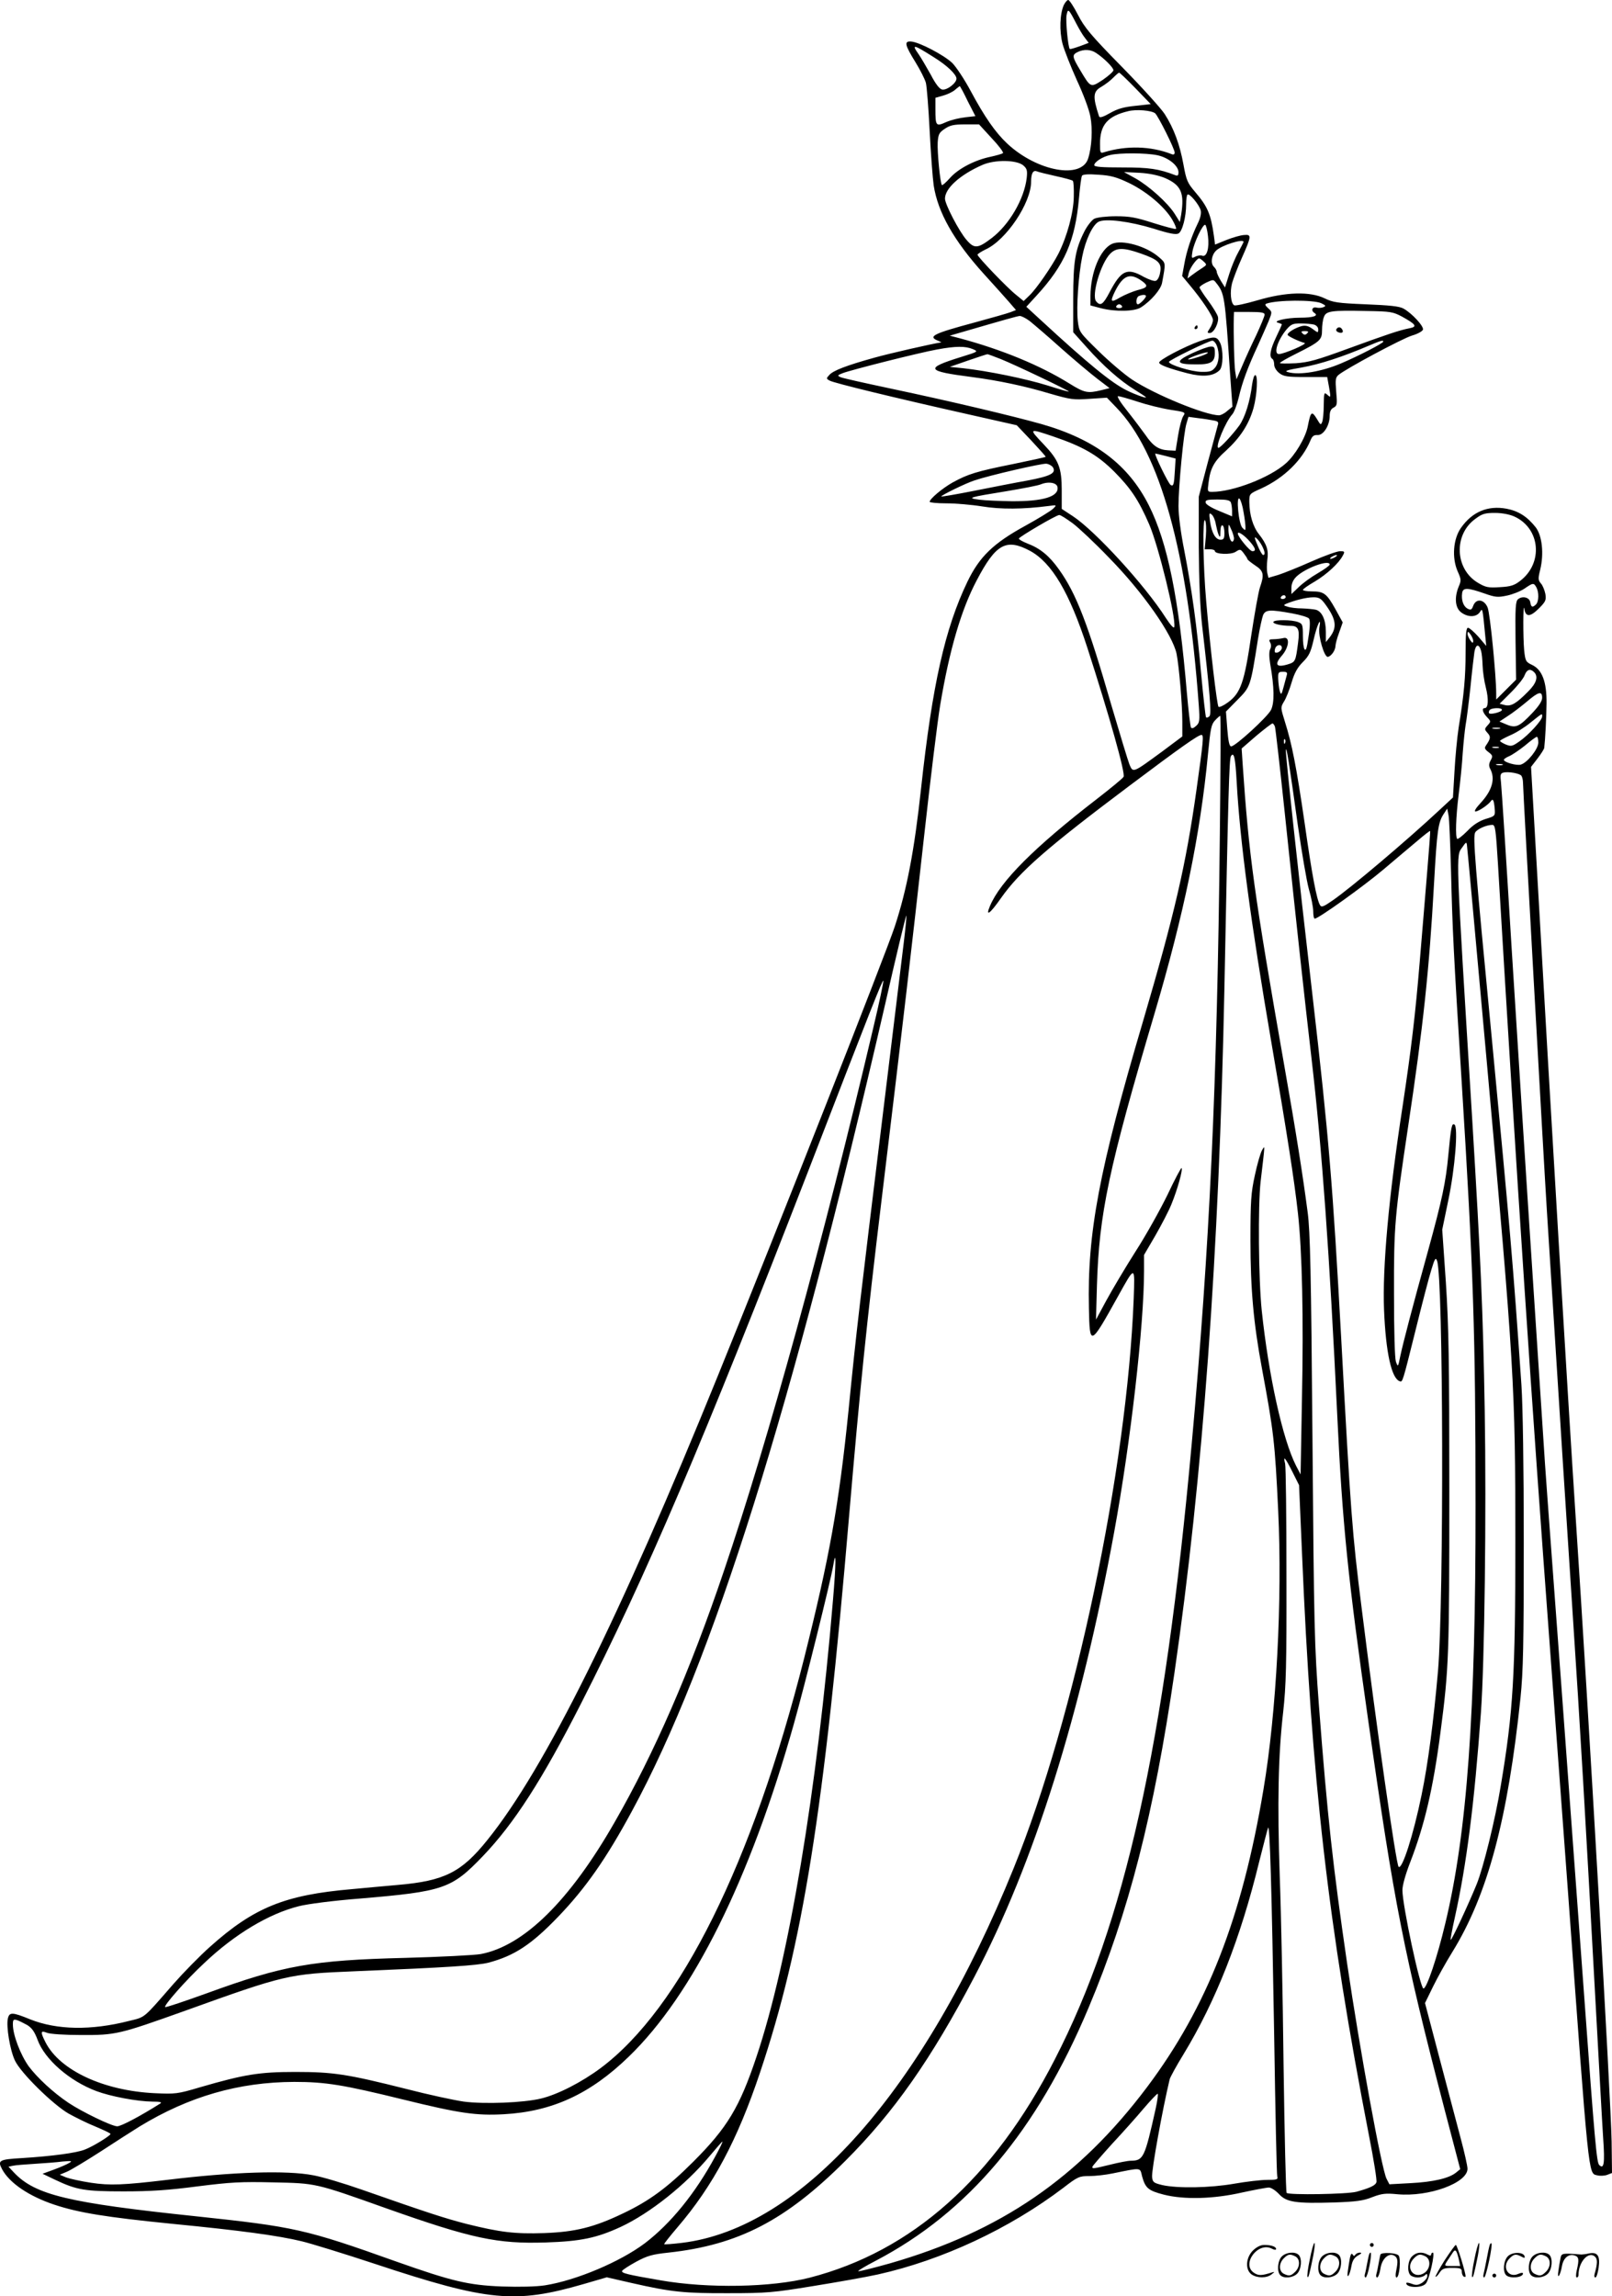
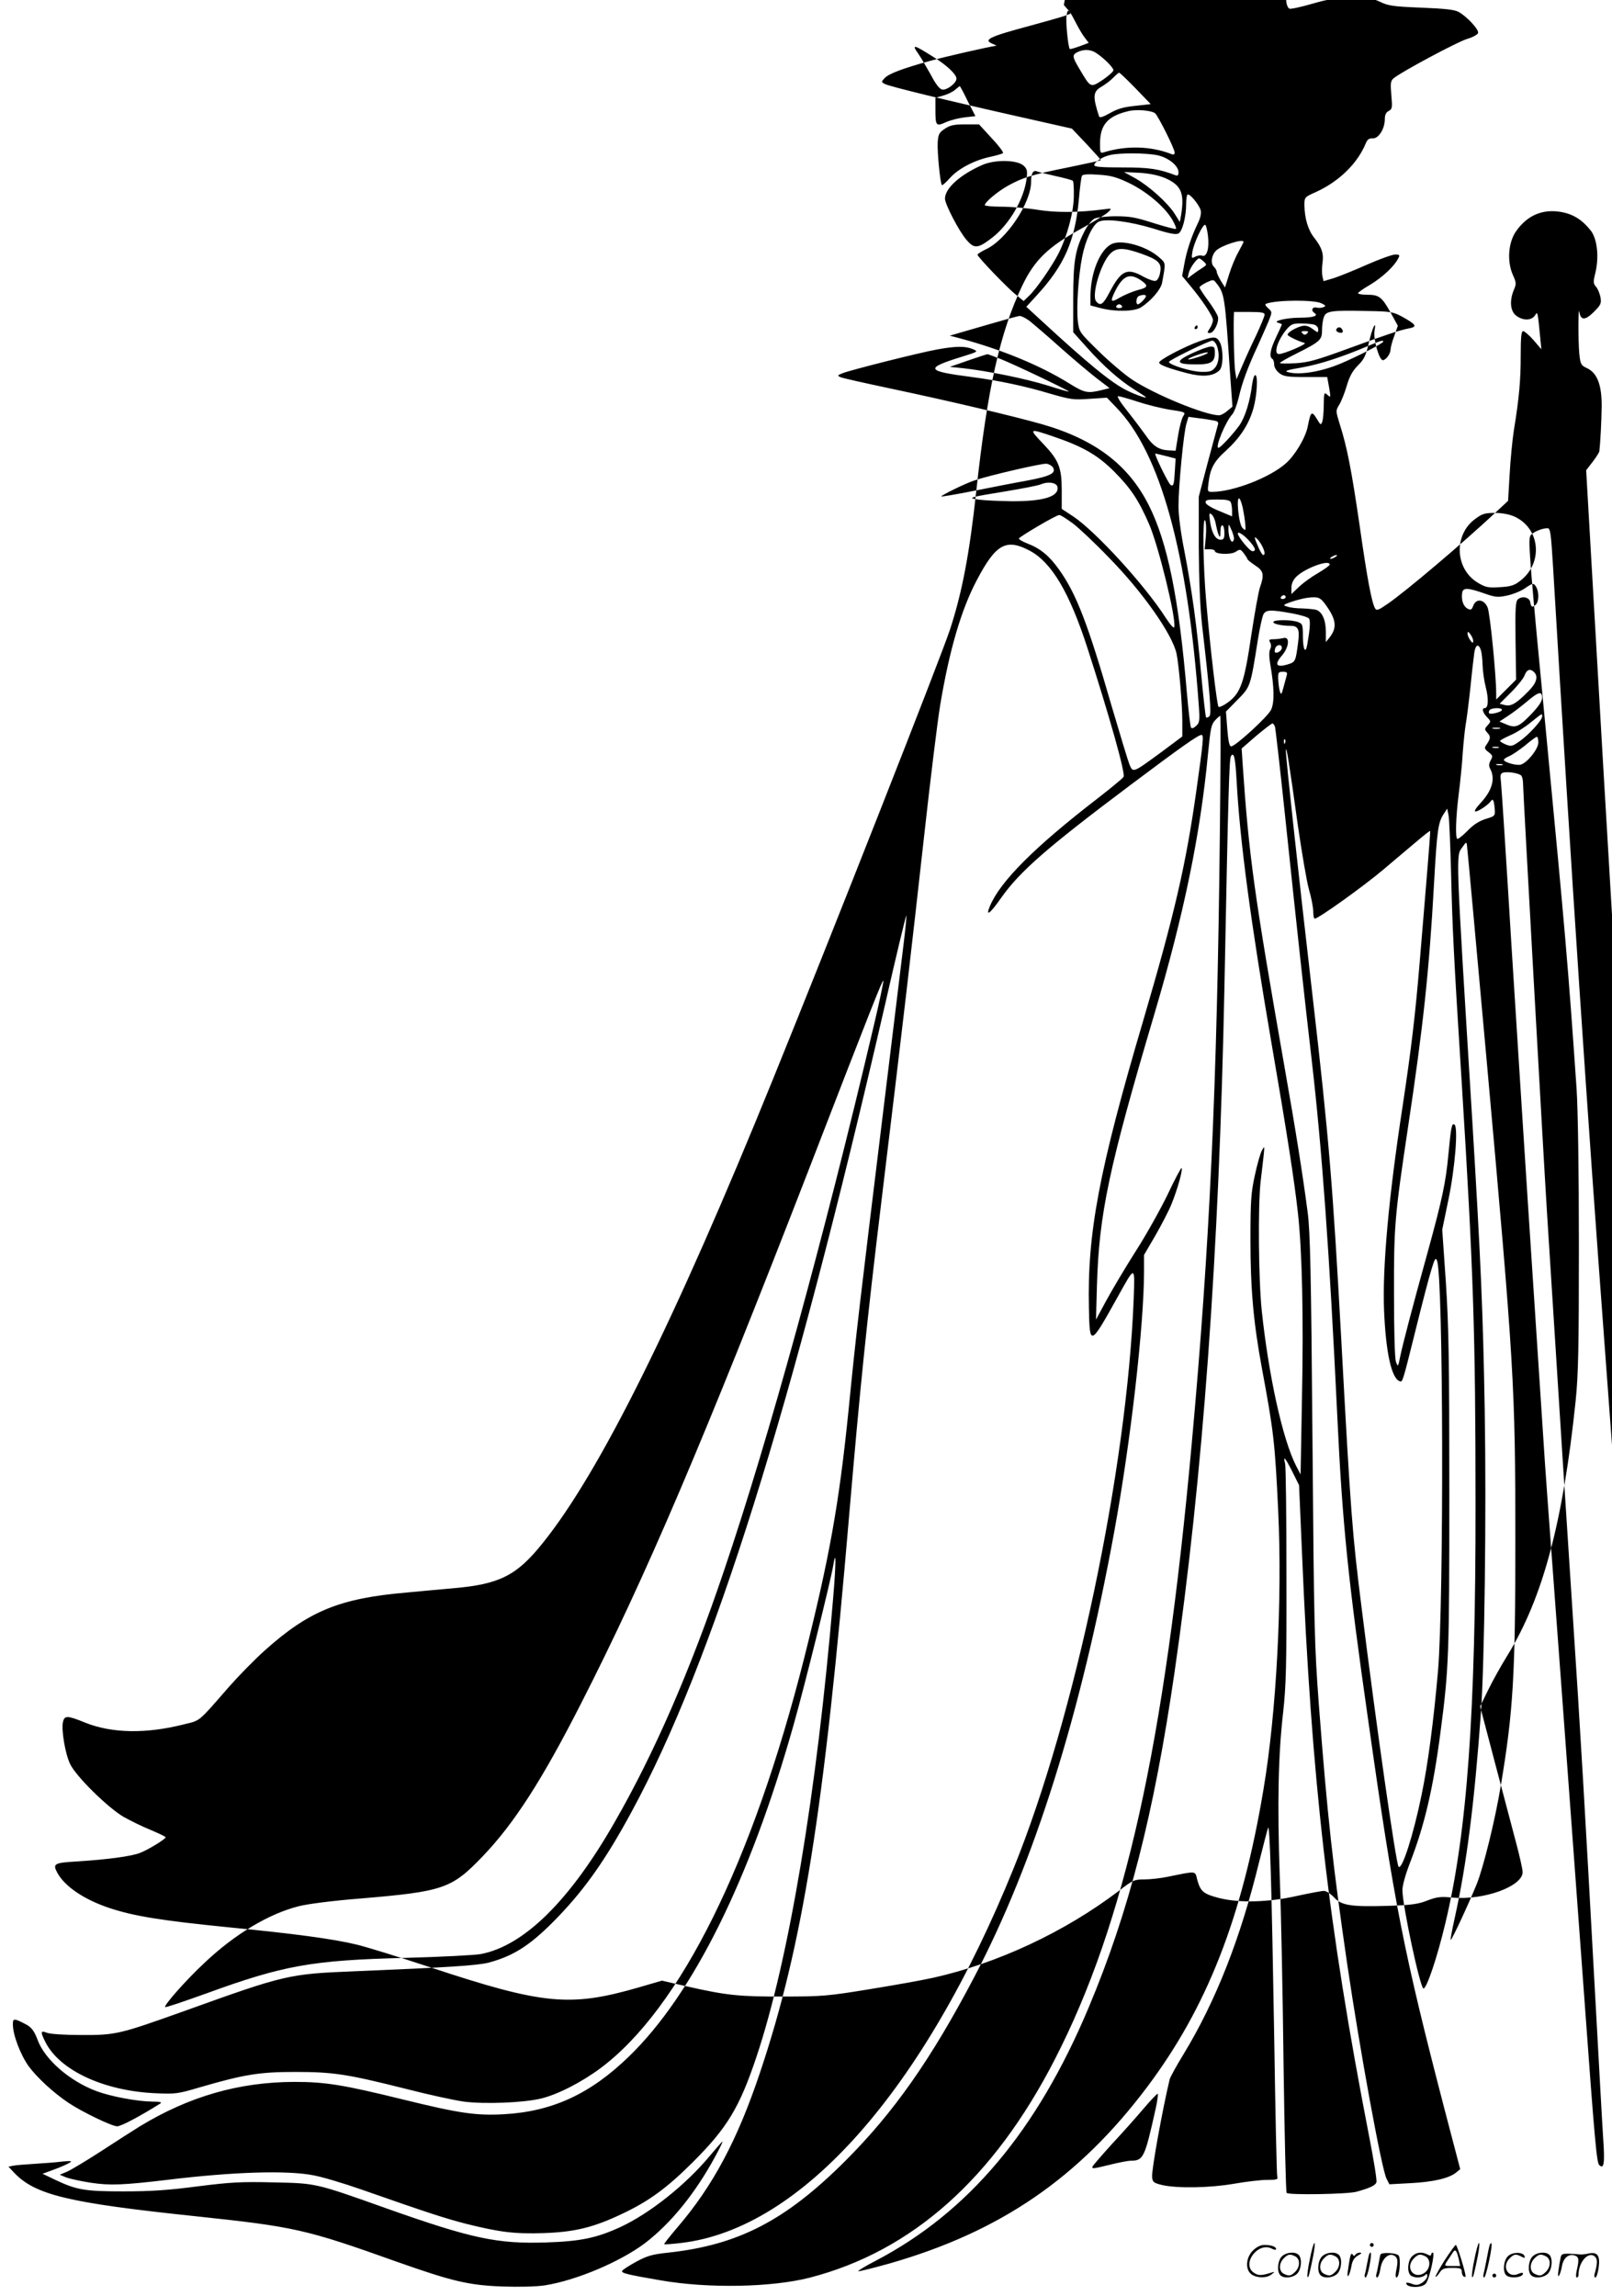
<svg xmlns="http://www.w3.org/2000/svg" version="1.0" viewBox="0 0 842.228 1199.82" preserveAspectRatio="xMidYMid meet">
  <g transform="translate(-0.272,1199.996) scale(0.1,-0.1)" fill="#000000" stroke="none">
-     <path d="M5561 11974 c-21 -47 -24 -135 -7 -202 9 -34 43 -120 75 -191 34 -73 65 -156 71 -192 12 -64 7 -158 -12 -217 -34 -110 -266 -68 -422 77 -63 59 -119 140 -192 276 -32 60 -76 126 -96 146 -43 41 -172 109 -215 112 -38 3 -33 -18 24 -110 24 -39 48 -87 53 -105 5 -18 14 -132 20 -253 6 -121 16 -249 21 -284 22 -141 105 -288 260 -460 52 -57 111 -123 132 -147 l38 -44 -28 -11 c-15 -6 -100 -30 -188 -54 -216 -58 -246 -73 -192 -95 12 -5 20 -9 17 -9 -47 -7 -267 -57 -349 -80 -144 -40 -215 -67 -235 -90 -17 -18 -17 -20 2 -30 24 -13 346 -91 702 -171 l275 -62 77 -81 c42 -45 76 -83 74 -84 -2 -2 -79 -19 -172 -38 -189 -38 -234 -52 -314 -96 -55 -31 -120 -86 -120 -101 0 -4 39 -8 86 -8 48 0 132 -7 188 -16 97 -16 215 -15 346 2 45 6 45 6 25 -14 -11 -11 -76 -51 -145 -89 -168 -92 -240 -162 -303 -293 -117 -244 -183 -537 -242 -1080 -35 -324 -74 -528 -137 -720 -45 -138 -620 -1599 -924 -2347 -514 -1267 -905 -2055 -1204 -2426 -136 -170 -225 -215 -470 -236 -63 -6 -171 -15 -240 -22 -349 -30 -511 -96 -740 -301 -53 -47 -138 -134 -190 -193 -163 -187 -146 -173 -235 -195 -197 -50 -375 -47 -515 9 -93 38 -108 38 -116 5 -10 -40 11 -167 37 -221 31 -65 196 -227 279 -276 36 -20 100 -52 143 -69 42 -18 77 -34 77 -38 0 -9 -92 -66 -135 -82 -43 -17 -168 -34 -326 -44 -122 -7 -130 -12 -105 -59 39 -72 140 -140 271 -184 129 -43 272 -66 622 -101 349 -34 550 -61 673 -91 46 -11 219 -64 385 -119 589 -195 729 -208 1088 -104 l120 35 131 -30 c206 -47 275 -54 506 -53 198 0 232 3 440 37 124 20 277 47 340 61 336 75 687 239 969 453 75 58 83 61 135 61 30 0 85 6 123 14 153 31 141 32 153 -16 17 -61 32 -74 113 -95 106 -27 260 -23 409 11 65 14 128 26 140 26 12 0 35 -15 53 -34 39 -43 89 -50 288 -44 115 4 153 9 200 28 50 19 70 21 131 15 164 -15 366 59 366 133 0 15 -16 86 -35 157 -19 72 -69 260 -111 420 l-76 289 42 86 c23 47 68 128 101 181 185 300 290 696 356 1329 14 137 17 275 17 810 0 401 -5 711 -12 820 -45 653 -59 809 -157 1835 -87 904 -97 1032 -85 1055 10 18 59 40 90 40 15 0 18 -24 29 -202 99 -1663 177 -2830 271 -4088 27 -366 70 -944 95 -1285 110 -1508 106 -1470 152 -1481 14 -4 38 -3 52 2 l26 10 -2 164 c-3 204 -121 2257 -188 3265 -41 624 -129 2096 -204 3414 l-29 504 34 44 c19 25 35 50 35 56 5 41 11 155 12 232 1 113 -23 176 -76 201 -32 15 -35 20 -41 77 -6 64 -6 260 1 215 7 -43 31 -42 75 2 36 36 40 44 35 76 -4 20 -14 45 -23 55 -15 17 -16 25 -4 73 20 83 10 176 -23 220 -44 56 -90 86 -153 98 -98 18 -179 -16 -238 -100 -41 -58 -48 -156 -18 -226 19 -42 20 -49 6 -81 -23 -56 -19 -110 12 -134 35 -27 79 -27 98 0 15 23 14 29 30 -136 l4 -40 -41 48 c-23 26 -48 47 -54 47 -10 0 -13 -32 -13 -128 0 -129 -8 -220 -36 -392 -8 -52 -18 -156 -22 -231 l-8 -136 -70 -65 c-167 -156 -463 -407 -559 -473 -46 -32 -58 -37 -65 -25 -18 28 -42 156 -81 430 -43 295 -66 412 -103 529 -23 74 -23 75 -5 105 11 17 29 62 40 100 15 51 31 79 59 107 32 32 41 51 56 116 18 80 42 129 30 63 -7 -43 26 -157 45 -152 18 4 38 34 39 55 0 10 8 42 19 71 l19 54 -39 71 c-45 80 -59 91 -123 91 -25 0 -46 4 -46 8 0 4 28 24 63 44 63 38 125 95 146 136 11 20 9 22 -15 22 -15 0 -82 -24 -150 -54 -67 -30 -145 -61 -173 -70 l-51 -15 -6 25 c-3 13 -3 44 0 68 8 50 -3 83 -43 134 -32 40 -50 101 -51 169 0 43 0 43 63 71 119 55 214 148 257 252 9 22 18 28 37 27 30 -2 63 50 63 100 0 22 6 36 20 43 19 10 20 17 14 83 -5 63 -4 74 12 88 36 31 334 191 385 206 28 8 53 22 56 30 7 17 -58 87 -102 111 -22 12 -73 17 -196 22 -148 6 -172 10 -215 31 -76 37 -203 34 -351 -10 -62 -18 -117 -30 -122 -26 -18 10 -23 70 -11 116 7 24 29 82 50 129 52 117 53 126 12 122 -18 -1 -59 -13 -92 -26 l-59 -24 -6 46 c-16 114 -33 153 -98 229 -40 47 -46 60 -61 143 -19 104 -50 189 -98 264 -18 28 -118 139 -223 246 -164 167 -196 206 -230 272 -22 43 -45 78 -51 78 -6 0 -16 -12 -23 -26z m66 -99 c14 -27 34 -61 45 -74 l19 -25 -48 -18 c-26 -9 -48 -16 -51 -14 -9 10 -22 145 -17 175 7 39 10 37 52 -44z m-747 -173 c70 -43 120 -91 120 -113 0 -23 -49 -61 -74 -57 -14 2 -34 27 -61 79 -23 41 -51 89 -63 106 -38 54 -28 52 78 -15z m850 21 c41 -27 90 -76 90 -90 0 -7 -25 -29 -55 -50 -65 -42 -63 -43 -119 51 -42 70 -43 79 -13 94 33 16 69 14 97 -5z m206 -185 l79 -82 -80 -9 c-60 -6 -93 -15 -133 -38 -37 -21 -54 -26 -57 -17 -34 104 -32 130 13 155 20 12 48 33 61 47 14 14 27 26 31 26 4 0 42 -37 86 -82z m-877 -67 l40 -78 -54 -6 c-29 -3 -74 -14 -99 -25 -53 -24 -56 -21 -56 68 l0 59 39 11 c22 6 50 19 63 30 12 11 24 19 25 20 2 0 21 -35 42 -79z m979 -63 c16 -14 102 -186 102 -205 0 -10 -6 -13 -17 -8 -108 42 -235 45 -350 10 -22 -7 -23 -5 -23 44 0 98 39 144 147 170 43 11 122 4 141 -11z m-854 -130 c37 -39 63 -74 59 -78 -4 -4 -33 -12 -64 -19 -83 -17 -169 -62 -212 -110 -21 -24 -41 -41 -43 -38 -9 8 -25 175 -22 223 3 42 7 51 37 71 28 19 48 23 107 23 l72 0 66 -72z m865 -89 c58 -12 111 -55 111 -89 0 -16 -4 -20 -15 -16 -89 34 -137 41 -278 41 -109 0 -147 3 -147 12 0 16 42 44 83 53 49 12 190 11 246 -1z m-699 -54 c19 -17 21 -27 17 -65 -13 -110 -91 -244 -183 -314 -72 -55 -91 -57 -131 -10 -39 44 -113 187 -113 216 0 54 79 125 195 176 66 29 181 27 215 -3z m168 -55 c46 -10 87 -21 90 -25 4 -4 6 -41 5 -83 -1 -83 -35 -207 -80 -297 -34 -66 -115 -184 -152 -219 l-30 -29 -39 32 c-46 36 -202 199 -202 210 0 4 19 16 41 27 108 48 239 243 239 355 0 42 10 61 29 54 9 -4 54 -15 99 -25z m571 -10 c85 -37 103 -78 85 -192 l-7 -38 -27 43 c-37 58 -134 145 -205 185 l-60 33 81 -4 c53 -3 98 -13 133 -27z m-186 -27 c92 -45 184 -123 224 -190 14 -24 23 -46 20 -49 -3 -3 -55 11 -116 30 -93 30 -125 36 -198 36 -50 0 -99 -6 -113 -13 -13 -7 -37 -37 -52 -67 -48 -95 -58 -157 -58 -350 l0 -176 69 -77 c89 -100 174 -175 250 -222 34 -21 61 -39 61 -41 0 -6 -58 15 -100 36 -81 40 -204 141 -450 368 l-75 69 54 59 c146 159 201 286 221 507 5 59 12 113 16 119 5 7 34 9 86 5 65 -4 94 -12 161 -44z m373 -142 c4 -15 -1 -40 -16 -70 -32 -66 -58 -143 -70 -213 l-11 -60 39 -47 c64 -76 122 -163 122 -183 0 -10 -7 -30 -16 -43 -15 -23 -15 -25 0 -25 21 0 49 56 42 85 -3 12 -26 50 -51 84 -25 33 -45 65 -45 69 0 5 16 16 36 26 35 16 37 16 50 -1 45 -57 46 -64 74 -483 l12 -165 -27 -22 c-14 -13 -34 -23 -43 -23 -72 0 -338 109 -455 187 -39 26 -118 93 -174 148 -101 99 -102 100 -109 158 -8 73 3 238 23 336 17 87 54 165 85 182 35 19 165 2 289 -36 82 -26 115 -32 129 -25 20 11 40 86 40 154 0 23 3 46 7 49 9 10 61 -52 69 -82z m38 -134 c8 -63 -6 -112 -30 -103 -8 3 -25 1 -36 -5 -20 -11 -21 -9 -15 27 8 46 55 146 67 139 4 -2 11 -29 14 -58z m186 -31 c0 -2 -12 -25 -26 -51 -15 -26 -37 -78 -49 -117 l-22 -70 -22 35 c-11 19 -21 40 -21 46 0 7 -7 20 -16 28 -17 18 -12 59 12 83 26 27 144 65 144 46z m-208 -103 c17 -16 17 -17 -9 -34 -16 -10 -39 -26 -52 -36 l-24 -18 7 30 c7 27 42 75 54 75 3 0 14 -7 24 -17z m613 -217 c25 -12 27 -15 12 -21 -9 -4 -26 -5 -37 -2 -21 5 -29 -16 -10 -28 24 -15 -6 -25 -75 -25 -73 0 -150 -19 -112 -27 9 -3 17 -6 17 -8 0 -2 -13 -32 -30 -67 -31 -65 -37 -102 -20 -113 6 -3 10 -17 10 -30 0 -14 11 -32 26 -44 23 -18 41 -21 139 -21 l112 0 10 -55 c9 -53 9 -54 -9 -38 -17 15 -18 13 -19 -53 0 -38 -4 -78 -8 -88 -7 -18 -9 -17 -26 12 -29 48 -34 44 -50 -38 -12 -58 -66 -149 -114 -191 -84 -75 -277 -149 -385 -149 -25 0 -25 2 -19 48 9 75 29 112 92 168 74 68 119 137 143 222 19 70 24 172 9 172 -6 0 -12 -21 -16 -47 -11 -90 -37 -173 -67 -216 -35 -48 -99 -117 -109 -117 -20 0 37 137 72 175 10 11 25 51 34 89 18 79 48 159 100 271 20 44 45 101 56 127 19 48 19 48 -3 68 -16 15 -18 20 -7 24 57 19 242 20 284 2z m424 -71 c72 -40 80 -52 39 -60 -53 -10 -120 -33 -323 -107 -161 -59 -203 -71 -272 -76 -46 -2 -83 -2 -83 1 0 4 37 25 83 48 128 64 137 73 137 124 0 24 4 55 10 69 11 31 38 35 221 31 128 -2 139 -4 188 -30z m-719 11 c0 -8 -20 -56 -44 -108 -25 -51 -58 -124 -74 -162 l-29 -68 -7 43 c-5 38 -9 190 -7 282 l1 27 80 0 c62 0 80 -3 80 -14z m-1228 -33 c20 -16 94 -79 164 -142 71 -63 157 -135 191 -161 l63 -48 -44 -11 c-71 -17 -87 -14 -166 35 -153 95 -354 178 -575 237 l-50 13 55 16 c241 70 297 86 311 87 8 0 31 -11 51 -26z m1486 -19 c13 -4 22 -14 22 -25 0 -19 -1 -19 -29 2 -22 16 -37 20 -58 15 -33 -9 -73 -33 -73 -45 0 -7 56 -34 89 -43 16 -5 -109 -58 -134 -58 -30 0 -8 71 39 128 24 28 34 32 74 32 26 0 57 -3 70 -6z m-36 -46 c-9 -9 -15 -9 -24 0 -9 9 -7 12 12 12 19 0 21 -3 12 -12z m398 -43 c0 -8 -127 -74 -221 -114 -101 -43 -215 -62 -275 -46 -24 6 -11 11 71 25 94 17 209 54 350 114 61 26 75 30 75 21z m-2145 -39 c30 -13 30 -13 -60 -41 -193 -60 -185 -74 55 -105 139 -18 280 -48 406 -86 111 -32 125 -34 209 -28 l91 6 49 -51 c229 -235 373 -754 431 -1556 6 -82 4 -92 -14 -108 -13 -12 -22 -15 -27 -8 -3 6 -13 87 -21 179 -42 498 -101 787 -199 982 -107 212 -281 344 -560 424 -149 42 -473 119 -790 186 -132 28 -249 54 -260 59 -18 8 -18 10 10 21 43 17 404 108 494 124 97 18 148 18 186 2z m146 -52 c75 -30 360 -166 356 -170 -1 -2 -52 13 -112 32 -112 35 -313 76 -440 90 l-70 7 95 33 c52 18 98 33 101 33 3 1 34 -11 70 -25z m716 -223 c48 -16 125 -35 170 -42 79 -12 81 -13 68 -33 -8 -12 -20 -57 -27 -101 l-13 -80 -39 2 c-50 3 -80 23 -119 81 -18 25 -60 81 -94 124 -36 45 -57 78 -48 78 7 0 53 -13 102 -29z m396 -98 c24 -4 28 -9 22 -26 -3 -12 -27 -101 -53 -197 l-46 -175 0 -265 c1 -175 7 -312 17 -405 41 -353 50 -466 39 -477 -7 -7 -14 -9 -18 -6 -3 4 -14 103 -25 220 -22 251 -49 446 -89 653 -18 90 -30 182 -30 231 0 101 27 388 42 432 l10 34 52 -7 c28 -3 64 -9 79 -12z m-839 -83 c156 -53 233 -97 321 -185 86 -87 127 -148 182 -275 49 -114 141 -489 131 -536 -2 -10 -19 9 -44 47 -109 171 -369 455 -486 532 l-58 38 0 97 c0 119 -16 158 -95 241 -79 83 -78 84 49 41z m591 -103 l50 -13 -4 -65 c-4 -70 -7 -82 -22 -73 -12 7 -88 164 -80 164 3 0 29 -6 56 -13z m-591 -59 c18 -30 -12 -46 -134 -69 -63 -11 -189 -36 -280 -54 -91 -18 -167 -31 -169 -29 -5 4 129 70 174 84 76 26 350 89 374 87 13 -1 29 -10 35 -19z m24 -104 c7 -49 -75 -74 -240 -73 -62 1 -138 4 -168 8 -68 9 -59 12 145 45 83 14 161 29 175 35 41 17 85 9 88 -15z m972 -130 c6 -32 10 -68 10 -79 0 -18 -1 -18 -16 -3 -20 20 -34 171 -15 152 6 -6 16 -37 21 -70z m-66 50 c3 -9 6 -28 6 -44 l0 -28 -67 28 c-40 16 -69 34 -71 43 -3 14 6 17 61 17 50 0 66 -4 71 -16z m-79 -113 c4 -20 10 -45 15 -56 7 -16 9 -12 9 18 1 48 21 40 21 -9 0 -27 -4 -34 -20 -34 -26 0 -46 34 -55 94 -6 45 -5 49 9 37 8 -7 18 -29 21 -50z m1560 40 c136 -62 152 -244 29 -337 -30 -23 -49 -29 -105 -32 -60 -4 -74 -1 -113 22 -122 71 -130 252 -15 335 36 27 51 31 103 31 37 0 77 -8 101 -19z m-2308 -35 c32 -24 117 -104 188 -178 179 -182 334 -404 355 -504 13 -67 30 -263 30 -356 l0 -76 -107 -80 c-153 -112 -150 -111 -169 -67 -8 20 -50 159 -94 308 -124 430 -184 585 -274 711 -51 72 -99 111 -165 136 -25 10 -45 21 -45 26 2 9 195 123 211 123 6 1 37 -19 70 -43z m696 -68 l-6 -68 27 0 c14 0 26 -4 26 -9 0 -17 84 -21 109 -4 23 15 25 14 42 -8 10 -13 19 -27 19 -30 0 -4 18 -18 40 -33 45 -29 49 -48 26 -114 -8 -22 -28 -136 -46 -253 -36 -245 -55 -301 -123 -350 -22 -16 -44 -26 -48 -22 -8 9 -43 303 -64 548 -17 191 -20 448 -6 426 5 -8 7 -45 4 -83z m147 -10 c0 -10 -4 -18 -9 -18 -11 0 -21 36 -20 70 1 24 1 24 14 -5 8 -16 14 -38 15 -47z m84 -19 c29 -34 33 -49 12 -49 -14 0 -76 76 -76 92 0 15 36 -10 64 -43z m62 -20 c16 -31 18 -49 6 -49 -4 0 -18 23 -29 51 -16 37 -18 47 -7 38 9 -7 22 -25 30 -40z m-1212 -27 c114 -62 206 -217 300 -507 114 -353 200 -657 189 -674 -5 -9 -69 -61 -141 -117 -324 -250 -503 -429 -557 -558 -25 -59 0 -41 58 42 98 139 239 262 673 588 265 199 357 264 374 264 13 0 10 -30 -26 -287 -55 -392 -115 -650 -279 -1208 -230 -779 -292 -1108 -283 -1500 4 -201 6 -201 151 60 92 165 89 165 83 -11 -35 -892 -307 -2186 -627 -2975 -470 -1162 -1108 -1882 -1733 -1958 -49 -6 -91 -9 -93 -7 -2 2 30 42 70 89 185 216 313 456 431 809 222 662 334 1359 466 2918 56 655 88 973 170 1651 113 933 156 1305 220 1882 33 298 71 610 85 693 48 288 110 499 191 652 100 191 154 220 278 154z m1596 -32 c-8 -5 -19 -10 -25 -10 -5 0 -3 5 5 10 8 5 20 10 25 10 6 0 3 -5 -5 -10z m-30 -40 c0 -5 -28 -25 -62 -45 -35 -20 -80 -53 -100 -73 l-38 -36 0 32 c0 22 9 42 25 58 45 45 175 93 175 64z m1080 -119 c14 -26 13 -74 -2 -89 -18 -18 -26 -15 -30 11 -4 26 -41 35 -64 16 -13 -11 -15 -44 -13 -216 l3 -204 -52 -52 -52 -52 0 30 c0 95 -32 421 -45 451 -18 43 -60 49 -75 9 -8 -22 -13 -24 -30 -15 -22 12 -33 45 -28 81 4 30 28 29 117 -2 56 -20 70 -21 117 -11 29 6 70 22 91 36 45 31 49 32 63 7z m-1310 -51 c0 -5 -7 -10 -16 -10 -8 0 -12 5 -9 10 3 6 10 10 16 10 5 0 9 -4 9 -10z m203 -32 c61 -82 68 -125 27 -178 l-20 -25 0 53 c0 63 -20 107 -52 116 -13 3 -45 6 -73 7 -27 0 -61 4 -75 9 -21 6 -23 8 -8 15 44 18 106 34 140 34 30 1 41 -5 61 -31z m-169 -53 c44 -8 83 -20 88 -27 8 -12 5 -55 -9 -135 -9 -53 -23 -27 -23 43 0 60 -2 65 -26 74 -32 12 -121 13 -128 1 -6 -10 41 -21 90 -21 40 0 48 -19 39 -87 -13 -101 -14 -102 -56 -115 -58 -17 -69 0 -30 45 39 44 45 103 9 93 -13 -3 -36 -6 -51 -6 -24 0 -26 -3 -18 -17 6 -11 6 -24 0 -35 -6 -12 -6 -39 0 -76 22 -124 23 -205 4 -242 -19 -37 -186 -190 -208 -190 -9 0 -15 27 -20 91 l-7 91 61 62 c67 68 67 67 106 315 9 57 22 114 27 127 13 29 36 30 152 9z m946 -144 c-1 -13 -4 -12 -15 3 -8 11 -15 27 -15 35 1 13 4 12 15 -3 8 -11 15 -27 15 -35z m-1000 -36 c0 -15 -26 -32 -36 -23 -2 3 -2 13 2 22 8 20 34 21 34 1z m1041 -16 c4 -13 7 -48 8 -78 1 -29 8 -80 17 -114 15 -60 13 -107 -6 -107 -17 0 -11 -23 12 -47 21 -22 21 -23 3 -43 -17 -19 -17 -21 0 -40 17 -19 16 -29 -7 -63 -11 -15 -9 -21 12 -37 22 -17 23 -21 11 -43 -10 -18 -10 -30 -2 -45 27 -51 10 -112 -50 -177 -26 -28 -36 -45 -27 -45 15 0 67 35 80 54 11 16 16 5 20 -38 3 -39 3 -40 -47 -55 -34 -11 -65 -30 -96 -63 -26 -26 -49 -44 -53 -41 -10 11 -7 113 8 233 8 63 18 160 21 215 4 55 11 121 15 146 5 26 16 113 25 195 8 82 18 166 21 187 7 42 24 45 35 6z m277 -111 c23 -23 13 -58 -32 -102 -62 -63 -89 -78 -121 -70 l-27 7 61 61 c33 33 65 73 70 89 11 29 29 35 49 15z m-1292 -15 c-3 -10 -10 -38 -17 -63 -11 -41 -13 -43 -20 -20 -4 14 -7 42 -8 63 -1 33 1 37 25 37 19 0 24 -4 20 -17z m1334 -119 c0 -17 -17 -43 -50 -78 -69 -73 -87 -82 -135 -62 l-38 16 44 29 c24 15 68 49 98 74 62 53 81 58 81 21z m-210 -63 c0 -11 -59 -26 -67 -18 -3 3 -2 10 2 16 8 13 65 15 65 2z m210 -35 c0 -19 -71 -97 -119 -130 -37 -26 -43 -27 -71 -16 -16 7 -30 15 -30 19 0 3 24 16 53 29 29 12 77 42 107 67 64 51 60 49 60 31z m-1684 -623 c-14 -1302 -53 -2147 -147 -3178 -143 -1578 -349 -2503 -715 -3215 -320 -624 -747 -1003 -1281 -1141 -200 -51 -531 -57 -778 -14 -175 30 -206 38 -202 49 2 6 35 27 73 48 59 32 85 39 169 48 366 40 613 168 925 480 253 253 448 531 673 960 313 596 556 1370 731 2325 86 470 156 1081 156 1364 l0 84 59 101 c32 56 71 130 85 166 30 73 60 180 52 187 -2 3 -36 -60 -73 -139 -38 -78 -113 -213 -168 -298 -54 -85 -122 -200 -152 -255 l-54 -100 5 180 c11 372 62 614 301 1420 153 517 239 934 279 1354 13 134 17 156 37 177 12 13 25 24 27 24 3 0 2 -282 -2 -627z m288 570 c3 -10 26 -211 51 -448 70 -667 103 -965 140 -1285 55 -474 94 -1017 135 -1875 26 -553 56 -848 161 -1582 136 -964 186 -1214 400 -2038 l81 -309 -22 -18 c-37 -30 -120 -49 -237 -55 l-111 -6 -15 29 c-26 51 -140 676 -206 1125 -75 515 -103 770 -147 1344 -24 320 -26 404 -34 1400 -7 869 -12 1082 -25 1180 -25 191 -62 427 -121 760 -160 913 -186 1101 -219 1587 l-5 77 76 66 c43 36 81 65 85 65 4 0 10 -8 13 -17z m1174 -10 c-10 -2 -26 -2 -35 0 -10 3 -2 5 17 5 19 0 27 -2 18 -5z m202 -73 c0 -33 -56 -104 -91 -115 -21 -7 -89 12 -89 25 0 4 13 13 28 19 16 7 53 32 83 56 29 25 57 45 61 45 5 0 8 -13 8 -30z m-1323 -2 c-3 -8 -6 -5 -6 6 -1 11 2 17 5 13 3 -3 4 -12 1 -19z m67 -433 c20 -137 45 -286 57 -330 13 -44 23 -97 23 -117 0 -21 3 -38 8 -38 19 0 255 169 359 257 64 54 144 122 179 151 34 29 63 52 65 50 1 -2 -6 -100 -16 -218 -10 -118 -27 -330 -39 -470 -23 -275 -43 -445 -89 -750 -73 -474 -106 -844 -97 -1065 9 -221 39 -358 82 -372 15 -5 14 -9 83 268 33 134 70 276 82 314 18 60 23 67 30 47 33 -87 36 -1770 5 -2142 -23 -262 -52 -485 -86 -649 -43 -210 -102 -393 -120 -375 -13 13 -116 732 -194 1359 -48 382 -56 482 -106 1405 -44 799 -64 1046 -150 1790 -75 646 -140 1250 -139 1279 2 31 17 -63 63 -394z m1049 408 c-7 -2 -21 -2 -30 0 -10 3 -4 5 12 5 17 0 24 -2 18 -5z m-1369 -178 c17 -312 74 -735 181 -1360 81 -470 120 -721 139 -893 22 -198 30 -541 21 -977 l-7 -389 -24 46 c-70 138 -143 470 -179 810 -17 165 -20 547 -6 673 24 206 24 193 7 164 -8 -14 -25 -73 -37 -130 -20 -91 -23 -134 -23 -339 0 -255 16 -433 60 -670 61 -328 68 -385 85 -745 22 -463 -9 -1052 -77 -1455 -112 -672 -295 -1138 -608 -1555 -357 -475 -766 -755 -1343 -921 -86 -24 -160 -43 -166 -41 -5 1 36 26 92 55 483 253 841 678 1111 1321 211 502 341 1010 449 1751 148 1019 233 2186 261 3580 20 1021 25 1195 34 1209 16 25 23 -8 30 -134z m1389 88 c-7 -2 -21 -2 -30 0 -10 3 -4 5 12 5 17 0 24 -2 18 -5z m99 -57 c4 -6 8 -22 8 -36 0 -40 108 -1974 125 -2240 65 -1032 110 -1732 135 -2110 37 -554 69 -1106 115 -1950 20 -360 39 -713 44 -785 9 -129 4 -162 -21 -137 -13 13 -23 119 -78 877 -114 1554 -143 1943 -170 2305 -16 217 -32 433 -35 480 -3 47 -32 492 -65 990 -33 498 -82 1270 -110 1715 -27 446 -52 831 -55 857 -5 39 -3 47 12 51 26 7 87 -4 95 -17z m-368 -501 c7 -291 13 -424 56 -1105 61 -979 72 -1311 72 -2205 1 -1084 -44 -1711 -158 -2185 -42 -177 -97 -340 -114 -340 -17 0 -110 434 -110 514 0 25 16 82 40 144 76 196 121 389 159 682 44 335 46 403 46 1255 0 691 -3 863 -18 1095 l-19 275 32 155 c35 167 52 381 32 394 -14 9 -18 -10 -32 -158 -13 -141 -32 -232 -106 -501 -84 -303 -131 -484 -145 -550 -12 -59 -12 -59 -23 -30 -6 19 -10 153 -10 355 -1 357 4 407 74 875 78 518 110 814 135 1266 16 282 21 322 52 368 l17 26 7 -35 c4 -19 9 -152 13 -295z m186 -985 c144 -1600 150 -1702 150 -2515 0 -699 -11 -887 -76 -1275 -29 -177 -91 -428 -126 -515 -42 -103 -131 -295 -136 -291 -2 2 8 55 22 118 61 275 102 595 136 1068 19 256 29 1046 20 1580 -9 525 -21 788 -65 1515 -88 1428 -86 1381 -52 1428 19 28 22 29 24 12 2 -11 48 -517 103 -1125z m-3045 618 c-9 -73 -58 -479 -110 -903 -121 -991 -138 -1129 -179 -1545 -50 -493 -100 -769 -232 -1295 -271 -1070 -646 -1828 -1062 -2140 -99 -74 -225 -139 -313 -160 -90 -22 -295 -30 -403 -16 -49 7 -184 36 -300 66 -310 78 -382 89 -581 89 -188 0 -266 -13 -497 -80 -118 -35 -128 -36 -238 -31 -266 13 -494 119 -569 265 -28 55 -27 64 6 51 16 -7 94 -12 178 -12 183 -1 201 4 540 125 528 190 545 194 890 208 484 20 640 30 700 45 135 36 224 94 365 241 142 148 250 302 384 550 423 780 835 2094 1322 4211 59 260 110 471 112 469 2 -2 -4 -64 -13 -138z m-160 -450 c-257 -1094 -548 -2153 -780 -2836 -175 -519 -365 -955 -571 -1313 -235 -411 -474 -646 -699 -689 -33 -6 -211 -15 -395 -20 -486 -12 -637 -39 -1037 -185 -114 -41 -211 -74 -217 -72 -12 4 109 142 204 230 159 151 338 258 494 297 47 12 180 29 320 40 437 37 478 51 641 221 163 170 310 398 514 799 337 661 638 1366 1186 2780 333 862 388 1000 393 996 2 -3 -21 -114 -53 -248z m2190 -2318 l35 -70 15 -348 c50 -1191 136 -1947 350 -3049 25 -127 43 -238 39 -246 -6 -16 -32 -29 -104 -49 -48 -13 -353 -18 -365 -6 -4 4 -11 303 -16 665 -4 362 -13 807 -20 988 -13 383 -8 635 18 860 15 138 18 238 17 715 0 305 -3 567 -7 583 -12 45 1 31 38 -43z m-2400 -668 c-84 -1003 -231 -1885 -400 -2389 -88 -263 -152 -370 -330 -548 -134 -134 -228 -204 -367 -270 -152 -73 -250 -97 -412 -103 -154 -5 -229 4 -406 48 -112 29 -196 56 -547 179 -94 33 -208 67 -253 75 -138 27 -421 18 -765 -24 -227 -27 -299 -30 -397 -15 -53 8 -111 21 -130 28 l-33 14 38 16 c21 9 99 56 175 105 75 49 167 108 204 131 258 157 518 232 808 233 164 0 256 -15 573 -93 289 -71 377 -84 522 -76 252 14 451 105 653 301 335 324 633 924 862 1737 57 201 195 758 206 829 16 98 15 9 -1 -178z m2305 -2282 c6 -393 13 -723 16 -732 5 -16 -2 -18 -53 -18 -32 0 -109 -9 -172 -20 -126 -22 -296 -25 -376 -7 -45 11 -50 15 -53 42 -3 37 54 352 92 511 3 11 35 70 72 130 169 278 298 606 395 1004 23 91 44 172 47 180 9 23 19 -310 32 -1090z m-6515 59 c24 -15 38 -34 54 -77 37 -102 166 -215 307 -268 75 -28 212 -54 293 -55 39 0 52 -3 41 -10 -103 -65 -204 -119 -225 -119 -28 0 -185 76 -255 123 -79 53 -162 130 -207 190 -43 60 -83 164 -83 219 0 25 3 28 21 23 12 -4 36 -16 54 -26z m5896 -436 c-58 -260 -64 -272 -131 -273 -14 0 -61 -9 -105 -20 -91 -22 -95 -23 -95 -12 0 4 46 57 101 118 56 60 131 144 167 187 36 42 69 77 73 77 4 0 -1 -35 -10 -77z m-2301 -250 c-105 -194 -233 -351 -368 -454 -129 -97 -358 -194 -522 -220 -47 -7 -131 -9 -225 -6 -175 7 -260 27 -551 130 -476 170 -532 182 -1049 237 -665 70 -838 111 -949 228 l-29 31 24 5 c13 3 65 7 114 10 50 3 115 8 145 12 47 4 52 3 35 -7 -11 -7 -47 -23 -80 -35 l-60 -22 67 -32 c112 -53 155 -60 357 -60 141 0 232 6 385 26 174 22 228 25 396 21 225 -5 216 -2 592 -136 446 -158 579 -186 832 -178 182 6 265 23 391 81 153 71 341 221 465 370 35 42 65 76 67 76 3 0 -14 -35 -37 -77z M5813 10726 c-62 -28 -112 -149 -113 -272 l0 -50 53 -14 c76 -20 178 -18 211 4 53 34 103 93 110 127 20 109 21 103 -17 136 -65 57 -191 92 -244 69z m151 -51 c91 -32 110 -50 100 -99 -3 -21 -13 -40 -22 -43 -8 -4 -36 6 -63 20 -87 50 -118 36 -179 -80 -34 -65 -48 -74 -70 -48 -26 31 24 200 74 250 32 32 70 32 160 0z m6 -144 c34 -25 29 -34 -24 -47 -25 -7 -66 -24 -91 -38 -50 -30 -54 -24 -25 35 42 82 78 95 140 50z m20 -78 c0 -10 -32 -43 -42 -43 -13 0 -9 38 5 43 18 8 37 8 37 0z m-125 -53 c3 -5 -3 -10 -15 -10 -12 0 -18 5 -15 10 3 6 10 10 15 10 5 0 12 -4 15 -10z M6245 10290 c-3 -5 -1 -10 4 -10 6 0 11 5 11 10 0 6 -2 10 -4 10 -3 0 -8 -4 -11 -10z M6270 10217 c-83 -30 -214 -99 -211 -112 2 -12 50 -30 150 -56 80 -20 134 -15 166 17 19 19 20 108 2 144 -17 33 -30 34 -107 7z m90 -23 c16 -40 12 -90 -9 -115 -16 -19 -27 -23 -72 -22 -53 1 -169 37 -169 52 0 9 209 111 227 111 7 0 18 -12 23 -26z M6231 10154 c-90 -42 -85 -58 17 -58 81 -1 102 11 102 60 0 29 -3 34 -22 33 -13 0 -56 -16 -97 -35z m64 -8 c-36 -15 -92 -30 -84 -22 8 9 82 35 99 35 8 0 2 -6 -15 -13z M6985 10280 c-3 -6 1 -13 10 -16 19 -8 30 0 20 15 -8 14 -22 14 -30 1z M6846 194 c-10 -47 -15 -88 -12 -91 5 -6 9 7 30 110 7 37 10 67 6 67 -4 0 -15 -39 -24 -86z M7160 270 c0 -5 5 -10 10 -10 6 0 10 5 10 10 0 6 -4 10 -10 10 -5 0 -10 -4 -10 -10z M7706 194 c-10 -47 -15 -88 -12 -91 5 -6 9 7 30 110 7 37 10 67 6 67 -4 0 -15 -39 -24 -86z M7786 269 c-3 -8 -10 -41 -16 -74 -6 -33 -14 -68 -16 -77 -3 -10 -1 -18 3 -18 10 0 46 171 38 178 -2 3 -7 -1 -9 -9z M6549 241 c-38 -38 -41 -101 -7 -125 29 -20 79 -20 104 0 18 14 18 15 1 10 -53 -17 -69 -17 -92 -2 -69 45 21 166 94 126 12 -6 21 -7 21 -1 0 12 -25 21 -62 21 -19 0 -39 -10 -59 -29z M7550 189 c-28 -45 -49 -83 -47 -85 2 -3 12 7 21 21 14 21 24 25 66 25 43 0 50 -3 50 -19 0 -11 5 -23 10 -26 6 -3 10 -3 10 1 0 20 -44 164 -51 164 -4 0 -30 -37 -59 -81z m75 4 l7 -33 -42 0 c-42 0 -42 0 -28 23 8 12 21 32 29 44 15 25 22 18 34 -34z M6700 210 c-22 -22 -27 -79 -8 -98 19 -19 66 -14 88 8 22 22 27 79 8 98 -19 19 -66 14 -88 -8z m71 0 c25 -14 25 -54 -1 -80 -23 -23 -33 -24 -61 -10 -25 14 -25 54 1 80 23 23 33 24 61 10z M6910 210 c-22 -22 -27 -79 -8 -98 19 -19 66 -14 88 8 22 22 27 79 8 98 -19 19 -66 14 -88 -8z m71 0 c25 -14 25 -54 -1 -80 -23 -23 -33 -24 -61 -10 -25 14 -25 54 1 80 23 23 33 24 61 10z M7056 204 c-3 -16 -8 -47 -11 -69 -8 -51 10 -26 19 27 5 27 15 42 34 53 18 10 22 14 10 15 -9 0 -20 -5 -24 -11 -5 -8 -9 -8 -14 1 -5 8 -10 3 -14 -16z M7157 223 c-2 -4 -7 -26 -11 -48 -4 -22 -9 -48 -12 -57 -3 -10 -1 -18 4 -18 4 0 14 28 20 62 11 58 10 81 -1 61z M7215 220 c-1 -3 -5 -23 -9 -45 -4 -22 -9 -48 -12 -57 -3 -10 -1 -18 4 -18 5 0 13 20 17 45 7 53 44 87 74 68 17 -11 19 -28 8 -80 -4 -18 -3 -33 2 -33 16 0 24 99 11 115 -12 14 -87 18 -95 5z M7380 210 c-22 -22 -27 -79 -8 -98 7 -7 24 -12 38 -12 14 0 31 5 38 12 9 9 12 8 12 -5 0 -9 -12 -24 -26 -34 -21 -13 -32 -15 -55 -6 -16 6 -29 8 -29 3 0 -24 81 -27 102 -2 18 19 50 162 37 162 -5 0 -9 -5 -9 -10 0 -7 -6 -7 -19 0 -30 16 -59 12 -81 -10z m71 0 c29 -16 25 -65 -6 -86 -56 -37 -103 28 -55 76 23 23 33 24 61 10z M7881 211 c-23 -23 -28 -80 -9 -99 19 -19 88 -13 88 9 0 5 -11 4 -24 -2 -54 -25 -89 38 -46 81 23 23 33 24 62 9 16 -9 19 -8 16 3 -8 22 -64 22 -87 -1z M8010 210 c-22 -22 -27 -79 -8 -98 19 -19 66 -14 88 8 22 22 27 79 8 98 -19 19 -66 14 -88 -8z m71 0 c25 -14 25 -54 -1 -80 -23 -23 -33 -24 -61 -10 -25 14 -25 54 1 80 23 23 33 24 61 10z M8156 201 c-3 -14 -8 -44 -11 -66 -8 -51 10 -26 19 27 8 41 35 63 66 53 22 -7 24 -21 11 -77 -5 -22 -5 -38 0 -38 5 0 9 6 9 13 0 68 51 125 85 97 15 -13 15 -35 -1 -92 -3 -10 -1 -18 4 -18 6 0 13 23 17 50 9 63 -5 84 -49 76 -17 -4 -35 -6 -41 -6 -101 8 -104 7 -109 -19z M7800 110 c0 -5 5 -10 10 -10 6 0 10 5 10 10 0 6 -4 10 -10 10 -5 0 -10 -4 -10 -10z" />
+     <path d="M5561 11974 l38 -44 -28 -11 c-15 -6 -100 -30 -188 -54 -216 -58 -246 -73 -192 -95 12 -5 20 -9 17 -9 -47 -7 -267 -57 -349 -80 -144 -40 -215 -67 -235 -90 -17 -18 -17 -20 2 -30 24 -13 346 -91 702 -171 l275 -62 77 -81 c42 -45 76 -83 74 -84 -2 -2 -79 -19 -172 -38 -189 -38 -234 -52 -314 -96 -55 -31 -120 -86 -120 -101 0 -4 39 -8 86 -8 48 0 132 -7 188 -16 97 -16 215 -15 346 2 45 6 45 6 25 -14 -11 -11 -76 -51 -145 -89 -168 -92 -240 -162 -303 -293 -117 -244 -183 -537 -242 -1080 -35 -324 -74 -528 -137 -720 -45 -138 -620 -1599 -924 -2347 -514 -1267 -905 -2055 -1204 -2426 -136 -170 -225 -215 -470 -236 -63 -6 -171 -15 -240 -22 -349 -30 -511 -96 -740 -301 -53 -47 -138 -134 -190 -193 -163 -187 -146 -173 -235 -195 -197 -50 -375 -47 -515 9 -93 38 -108 38 -116 5 -10 -40 11 -167 37 -221 31 -65 196 -227 279 -276 36 -20 100 -52 143 -69 42 -18 77 -34 77 -38 0 -9 -92 -66 -135 -82 -43 -17 -168 -34 -326 -44 -122 -7 -130 -12 -105 -59 39 -72 140 -140 271 -184 129 -43 272 -66 622 -101 349 -34 550 -61 673 -91 46 -11 219 -64 385 -119 589 -195 729 -208 1088 -104 l120 35 131 -30 c206 -47 275 -54 506 -53 198 0 232 3 440 37 124 20 277 47 340 61 336 75 687 239 969 453 75 58 83 61 135 61 30 0 85 6 123 14 153 31 141 32 153 -16 17 -61 32 -74 113 -95 106 -27 260 -23 409 11 65 14 128 26 140 26 12 0 35 -15 53 -34 39 -43 89 -50 288 -44 115 4 153 9 200 28 50 19 70 21 131 15 164 -15 366 59 366 133 0 15 -16 86 -35 157 -19 72 -69 260 -111 420 l-76 289 42 86 c23 47 68 128 101 181 185 300 290 696 356 1329 14 137 17 275 17 810 0 401 -5 711 -12 820 -45 653 -59 809 -157 1835 -87 904 -97 1032 -85 1055 10 18 59 40 90 40 15 0 18 -24 29 -202 99 -1663 177 -2830 271 -4088 27 -366 70 -944 95 -1285 110 -1508 106 -1470 152 -1481 14 -4 38 -3 52 2 l26 10 -2 164 c-3 204 -121 2257 -188 3265 -41 624 -129 2096 -204 3414 l-29 504 34 44 c19 25 35 50 35 56 5 41 11 155 12 232 1 113 -23 176 -76 201 -32 15 -35 20 -41 77 -6 64 -6 260 1 215 7 -43 31 -42 75 2 36 36 40 44 35 76 -4 20 -14 45 -23 55 -15 17 -16 25 -4 73 20 83 10 176 -23 220 -44 56 -90 86 -153 98 -98 18 -179 -16 -238 -100 -41 -58 -48 -156 -18 -226 19 -42 20 -49 6 -81 -23 -56 -19 -110 12 -134 35 -27 79 -27 98 0 15 23 14 29 30 -136 l4 -40 -41 48 c-23 26 -48 47 -54 47 -10 0 -13 -32 -13 -128 0 -129 -8 -220 -36 -392 -8 -52 -18 -156 -22 -231 l-8 -136 -70 -65 c-167 -156 -463 -407 -559 -473 -46 -32 -58 -37 -65 -25 -18 28 -42 156 -81 430 -43 295 -66 412 -103 529 -23 74 -23 75 -5 105 11 17 29 62 40 100 15 51 31 79 59 107 32 32 41 51 56 116 18 80 42 129 30 63 -7 -43 26 -157 45 -152 18 4 38 34 39 55 0 10 8 42 19 71 l19 54 -39 71 c-45 80 -59 91 -123 91 -25 0 -46 4 -46 8 0 4 28 24 63 44 63 38 125 95 146 136 11 20 9 22 -15 22 -15 0 -82 -24 -150 -54 -67 -30 -145 -61 -173 -70 l-51 -15 -6 25 c-3 13 -3 44 0 68 8 50 -3 83 -43 134 -32 40 -50 101 -51 169 0 43 0 43 63 71 119 55 214 148 257 252 9 22 18 28 37 27 30 -2 63 50 63 100 0 22 6 36 20 43 19 10 20 17 14 83 -5 63 -4 74 12 88 36 31 334 191 385 206 28 8 53 22 56 30 7 17 -58 87 -102 111 -22 12 -73 17 -196 22 -148 6 -172 10 -215 31 -76 37 -203 34 -351 -10 -62 -18 -117 -30 -122 -26 -18 10 -23 70 -11 116 7 24 29 82 50 129 52 117 53 126 12 122 -18 -1 -59 -13 -92 -26 l-59 -24 -6 46 c-16 114 -33 153 -98 229 -40 47 -46 60 -61 143 -19 104 -50 189 -98 264 -18 28 -118 139 -223 246 -164 167 -196 206 -230 272 -22 43 -45 78 -51 78 -6 0 -16 -12 -23 -26z m66 -99 c14 -27 34 -61 45 -74 l19 -25 -48 -18 c-26 -9 -48 -16 -51 -14 -9 10 -22 145 -17 175 7 39 10 37 52 -44z m-747 -173 c70 -43 120 -91 120 -113 0 -23 -49 -61 -74 -57 -14 2 -34 27 -61 79 -23 41 -51 89 -63 106 -38 54 -28 52 78 -15z m850 21 c41 -27 90 -76 90 -90 0 -7 -25 -29 -55 -50 -65 -42 -63 -43 -119 51 -42 70 -43 79 -13 94 33 16 69 14 97 -5z m206 -185 l79 -82 -80 -9 c-60 -6 -93 -15 -133 -38 -37 -21 -54 -26 -57 -17 -34 104 -32 130 13 155 20 12 48 33 61 47 14 14 27 26 31 26 4 0 42 -37 86 -82z m-877 -67 l40 -78 -54 -6 c-29 -3 -74 -14 -99 -25 -53 -24 -56 -21 -56 68 l0 59 39 11 c22 6 50 19 63 30 12 11 24 19 25 20 2 0 21 -35 42 -79z m979 -63 c16 -14 102 -186 102 -205 0 -10 -6 -13 -17 -8 -108 42 -235 45 -350 10 -22 -7 -23 -5 -23 44 0 98 39 144 147 170 43 11 122 4 141 -11z m-854 -130 c37 -39 63 -74 59 -78 -4 -4 -33 -12 -64 -19 -83 -17 -169 -62 -212 -110 -21 -24 -41 -41 -43 -38 -9 8 -25 175 -22 223 3 42 7 51 37 71 28 19 48 23 107 23 l72 0 66 -72z m865 -89 c58 -12 111 -55 111 -89 0 -16 -4 -20 -15 -16 -89 34 -137 41 -278 41 -109 0 -147 3 -147 12 0 16 42 44 83 53 49 12 190 11 246 -1z m-699 -54 c19 -17 21 -27 17 -65 -13 -110 -91 -244 -183 -314 -72 -55 -91 -57 -131 -10 -39 44 -113 187 -113 216 0 54 79 125 195 176 66 29 181 27 215 -3z m168 -55 c46 -10 87 -21 90 -25 4 -4 6 -41 5 -83 -1 -83 -35 -207 -80 -297 -34 -66 -115 -184 -152 -219 l-30 -29 -39 32 c-46 36 -202 199 -202 210 0 4 19 16 41 27 108 48 239 243 239 355 0 42 10 61 29 54 9 -4 54 -15 99 -25z m571 -10 c85 -37 103 -78 85 -192 l-7 -38 -27 43 c-37 58 -134 145 -205 185 l-60 33 81 -4 c53 -3 98 -13 133 -27z m-186 -27 c92 -45 184 -123 224 -190 14 -24 23 -46 20 -49 -3 -3 -55 11 -116 30 -93 30 -125 36 -198 36 -50 0 -99 -6 -113 -13 -13 -7 -37 -37 -52 -67 -48 -95 -58 -157 -58 -350 l0 -176 69 -77 c89 -100 174 -175 250 -222 34 -21 61 -39 61 -41 0 -6 -58 15 -100 36 -81 40 -204 141 -450 368 l-75 69 54 59 c146 159 201 286 221 507 5 59 12 113 16 119 5 7 34 9 86 5 65 -4 94 -12 161 -44z m373 -142 c4 -15 -1 -40 -16 -70 -32 -66 -58 -143 -70 -213 l-11 -60 39 -47 c64 -76 122 -163 122 -183 0 -10 -7 -30 -16 -43 -15 -23 -15 -25 0 -25 21 0 49 56 42 85 -3 12 -26 50 -51 84 -25 33 -45 65 -45 69 0 5 16 16 36 26 35 16 37 16 50 -1 45 -57 46 -64 74 -483 l12 -165 -27 -22 c-14 -13 -34 -23 -43 -23 -72 0 -338 109 -455 187 -39 26 -118 93 -174 148 -101 99 -102 100 -109 158 -8 73 3 238 23 336 17 87 54 165 85 182 35 19 165 2 289 -36 82 -26 115 -32 129 -25 20 11 40 86 40 154 0 23 3 46 7 49 9 10 61 -52 69 -82z m38 -134 c8 -63 -6 -112 -30 -103 -8 3 -25 1 -36 -5 -20 -11 -21 -9 -15 27 8 46 55 146 67 139 4 -2 11 -29 14 -58z m186 -31 c0 -2 -12 -25 -26 -51 -15 -26 -37 -78 -49 -117 l-22 -70 -22 35 c-11 19 -21 40 -21 46 0 7 -7 20 -16 28 -17 18 -12 59 12 83 26 27 144 65 144 46z m-208 -103 c17 -16 17 -17 -9 -34 -16 -10 -39 -26 -52 -36 l-24 -18 7 30 c7 27 42 75 54 75 3 0 14 -7 24 -17z m613 -217 c25 -12 27 -15 12 -21 -9 -4 -26 -5 -37 -2 -21 5 -29 -16 -10 -28 24 -15 -6 -25 -75 -25 -73 0 -150 -19 -112 -27 9 -3 17 -6 17 -8 0 -2 -13 -32 -30 -67 -31 -65 -37 -102 -20 -113 6 -3 10 -17 10 -30 0 -14 11 -32 26 -44 23 -18 41 -21 139 -21 l112 0 10 -55 c9 -53 9 -54 -9 -38 -17 15 -18 13 -19 -53 0 -38 -4 -78 -8 -88 -7 -18 -9 -17 -26 12 -29 48 -34 44 -50 -38 -12 -58 -66 -149 -114 -191 -84 -75 -277 -149 -385 -149 -25 0 -25 2 -19 48 9 75 29 112 92 168 74 68 119 137 143 222 19 70 24 172 9 172 -6 0 -12 -21 -16 -47 -11 -90 -37 -173 -67 -216 -35 -48 -99 -117 -109 -117 -20 0 37 137 72 175 10 11 25 51 34 89 18 79 48 159 100 271 20 44 45 101 56 127 19 48 19 48 -3 68 -16 15 -18 20 -7 24 57 19 242 20 284 2z m424 -71 c72 -40 80 -52 39 -60 -53 -10 -120 -33 -323 -107 -161 -59 -203 -71 -272 -76 -46 -2 -83 -2 -83 1 0 4 37 25 83 48 128 64 137 73 137 124 0 24 4 55 10 69 11 31 38 35 221 31 128 -2 139 -4 188 -30z m-719 11 c0 -8 -20 -56 -44 -108 -25 -51 -58 -124 -74 -162 l-29 -68 -7 43 c-5 38 -9 190 -7 282 l1 27 80 0 c62 0 80 -3 80 -14z m-1228 -33 c20 -16 94 -79 164 -142 71 -63 157 -135 191 -161 l63 -48 -44 -11 c-71 -17 -87 -14 -166 35 -153 95 -354 178 -575 237 l-50 13 55 16 c241 70 297 86 311 87 8 0 31 -11 51 -26z m1486 -19 c13 -4 22 -14 22 -25 0 -19 -1 -19 -29 2 -22 16 -37 20 -58 15 -33 -9 -73 -33 -73 -45 0 -7 56 -34 89 -43 16 -5 -109 -58 -134 -58 -30 0 -8 71 39 128 24 28 34 32 74 32 26 0 57 -3 70 -6z m-36 -46 c-9 -9 -15 -9 -24 0 -9 9 -7 12 12 12 19 0 21 -3 12 -12z m398 -43 c0 -8 -127 -74 -221 -114 -101 -43 -215 -62 -275 -46 -24 6 -11 11 71 25 94 17 209 54 350 114 61 26 75 30 75 21z m-2145 -39 c30 -13 30 -13 -60 -41 -193 -60 -185 -74 55 -105 139 -18 280 -48 406 -86 111 -32 125 -34 209 -28 l91 6 49 -51 c229 -235 373 -754 431 -1556 6 -82 4 -92 -14 -108 -13 -12 -22 -15 -27 -8 -3 6 -13 87 -21 179 -42 498 -101 787 -199 982 -107 212 -281 344 -560 424 -149 42 -473 119 -790 186 -132 28 -249 54 -260 59 -18 8 -18 10 10 21 43 17 404 108 494 124 97 18 148 18 186 2z m146 -52 c75 -30 360 -166 356 -170 -1 -2 -52 13 -112 32 -112 35 -313 76 -440 90 l-70 7 95 33 c52 18 98 33 101 33 3 1 34 -11 70 -25z m716 -223 c48 -16 125 -35 170 -42 79 -12 81 -13 68 -33 -8 -12 -20 -57 -27 -101 l-13 -80 -39 2 c-50 3 -80 23 -119 81 -18 25 -60 81 -94 124 -36 45 -57 78 -48 78 7 0 53 -13 102 -29z m396 -98 c24 -4 28 -9 22 -26 -3 -12 -27 -101 -53 -197 l-46 -175 0 -265 c1 -175 7 -312 17 -405 41 -353 50 -466 39 -477 -7 -7 -14 -9 -18 -6 -3 4 -14 103 -25 220 -22 251 -49 446 -89 653 -18 90 -30 182 -30 231 0 101 27 388 42 432 l10 34 52 -7 c28 -3 64 -9 79 -12z m-839 -83 c156 -53 233 -97 321 -185 86 -87 127 -148 182 -275 49 -114 141 -489 131 -536 -2 -10 -19 9 -44 47 -109 171 -369 455 -486 532 l-58 38 0 97 c0 119 -16 158 -95 241 -79 83 -78 84 49 41z m591 -103 l50 -13 -4 -65 c-4 -70 -7 -82 -22 -73 -12 7 -88 164 -80 164 3 0 29 -6 56 -13z m-591 -59 c18 -30 -12 -46 -134 -69 -63 -11 -189 -36 -280 -54 -91 -18 -167 -31 -169 -29 -5 4 129 70 174 84 76 26 350 89 374 87 13 -1 29 -10 35 -19z m24 -104 c7 -49 -75 -74 -240 -73 -62 1 -138 4 -168 8 -68 9 -59 12 145 45 83 14 161 29 175 35 41 17 85 9 88 -15z m972 -130 c6 -32 10 -68 10 -79 0 -18 -1 -18 -16 -3 -20 20 -34 171 -15 152 6 -6 16 -37 21 -70z m-66 50 c3 -9 6 -28 6 -44 l0 -28 -67 28 c-40 16 -69 34 -71 43 -3 14 6 17 61 17 50 0 66 -4 71 -16z m-79 -113 c4 -20 10 -45 15 -56 7 -16 9 -12 9 18 1 48 21 40 21 -9 0 -27 -4 -34 -20 -34 -26 0 -46 34 -55 94 -6 45 -5 49 9 37 8 -7 18 -29 21 -50z m1560 40 c136 -62 152 -244 29 -337 -30 -23 -49 -29 -105 -32 -60 -4 -74 -1 -113 22 -122 71 -130 252 -15 335 36 27 51 31 103 31 37 0 77 -8 101 -19z m-2308 -35 c32 -24 117 -104 188 -178 179 -182 334 -404 355 -504 13 -67 30 -263 30 -356 l0 -76 -107 -80 c-153 -112 -150 -111 -169 -67 -8 20 -50 159 -94 308 -124 430 -184 585 -274 711 -51 72 -99 111 -165 136 -25 10 -45 21 -45 26 2 9 195 123 211 123 6 1 37 -19 70 -43z m696 -68 l-6 -68 27 0 c14 0 26 -4 26 -9 0 -17 84 -21 109 -4 23 15 25 14 42 -8 10 -13 19 -27 19 -30 0 -4 18 -18 40 -33 45 -29 49 -48 26 -114 -8 -22 -28 -136 -46 -253 -36 -245 -55 -301 -123 -350 -22 -16 -44 -26 -48 -22 -8 9 -43 303 -64 548 -17 191 -20 448 -6 426 5 -8 7 -45 4 -83z m147 -10 c0 -10 -4 -18 -9 -18 -11 0 -21 36 -20 70 1 24 1 24 14 -5 8 -16 14 -38 15 -47z m84 -19 c29 -34 33 -49 12 -49 -14 0 -76 76 -76 92 0 15 36 -10 64 -43z m62 -20 c16 -31 18 -49 6 -49 -4 0 -18 23 -29 51 -16 37 -18 47 -7 38 9 -7 22 -25 30 -40z m-1212 -27 c114 -62 206 -217 300 -507 114 -353 200 -657 189 -674 -5 -9 -69 -61 -141 -117 -324 -250 -503 -429 -557 -558 -25 -59 0 -41 58 42 98 139 239 262 673 588 265 199 357 264 374 264 13 0 10 -30 -26 -287 -55 -392 -115 -650 -279 -1208 -230 -779 -292 -1108 -283 -1500 4 -201 6 -201 151 60 92 165 89 165 83 -11 -35 -892 -307 -2186 -627 -2975 -470 -1162 -1108 -1882 -1733 -1958 -49 -6 -91 -9 -93 -7 -2 2 30 42 70 89 185 216 313 456 431 809 222 662 334 1359 466 2918 56 655 88 973 170 1651 113 933 156 1305 220 1882 33 298 71 610 85 693 48 288 110 499 191 652 100 191 154 220 278 154z m1596 -32 c-8 -5 -19 -10 -25 -10 -5 0 -3 5 5 10 8 5 20 10 25 10 6 0 3 -5 -5 -10z m-30 -40 c0 -5 -28 -25 -62 -45 -35 -20 -80 -53 -100 -73 l-38 -36 0 32 c0 22 9 42 25 58 45 45 175 93 175 64z m1080 -119 c14 -26 13 -74 -2 -89 -18 -18 -26 -15 -30 11 -4 26 -41 35 -64 16 -13 -11 -15 -44 -13 -216 l3 -204 -52 -52 -52 -52 0 30 c0 95 -32 421 -45 451 -18 43 -60 49 -75 9 -8 -22 -13 -24 -30 -15 -22 12 -33 45 -28 81 4 30 28 29 117 -2 56 -20 70 -21 117 -11 29 6 70 22 91 36 45 31 49 32 63 7z m-1310 -51 c0 -5 -7 -10 -16 -10 -8 0 -12 5 -9 10 3 6 10 10 16 10 5 0 9 -4 9 -10z m203 -32 c61 -82 68 -125 27 -178 l-20 -25 0 53 c0 63 -20 107 -52 116 -13 3 -45 6 -73 7 -27 0 -61 4 -75 9 -21 6 -23 8 -8 15 44 18 106 34 140 34 30 1 41 -5 61 -31z m-169 -53 c44 -8 83 -20 88 -27 8 -12 5 -55 -9 -135 -9 -53 -23 -27 -23 43 0 60 -2 65 -26 74 -32 12 -121 13 -128 1 -6 -10 41 -21 90 -21 40 0 48 -19 39 -87 -13 -101 -14 -102 -56 -115 -58 -17 -69 0 -30 45 39 44 45 103 9 93 -13 -3 -36 -6 -51 -6 -24 0 -26 -3 -18 -17 6 -11 6 -24 0 -35 -6 -12 -6 -39 0 -76 22 -124 23 -205 4 -242 -19 -37 -186 -190 -208 -190 -9 0 -15 27 -20 91 l-7 91 61 62 c67 68 67 67 106 315 9 57 22 114 27 127 13 29 36 30 152 9z m946 -144 c-1 -13 -4 -12 -15 3 -8 11 -15 27 -15 35 1 13 4 12 15 -3 8 -11 15 -27 15 -35z m-1000 -36 c0 -15 -26 -32 -36 -23 -2 3 -2 13 2 22 8 20 34 21 34 1z m1041 -16 c4 -13 7 -48 8 -78 1 -29 8 -80 17 -114 15 -60 13 -107 -6 -107 -17 0 -11 -23 12 -47 21 -22 21 -23 3 -43 -17 -19 -17 -21 0 -40 17 -19 16 -29 -7 -63 -11 -15 -9 -21 12 -37 22 -17 23 -21 11 -43 -10 -18 -10 -30 -2 -45 27 -51 10 -112 -50 -177 -26 -28 -36 -45 -27 -45 15 0 67 35 80 54 11 16 16 5 20 -38 3 -39 3 -40 -47 -55 -34 -11 -65 -30 -96 -63 -26 -26 -49 -44 -53 -41 -10 11 -7 113 8 233 8 63 18 160 21 215 4 55 11 121 15 146 5 26 16 113 25 195 8 82 18 166 21 187 7 42 24 45 35 6z m277 -111 c23 -23 13 -58 -32 -102 -62 -63 -89 -78 -121 -70 l-27 7 61 61 c33 33 65 73 70 89 11 29 29 35 49 15z m-1292 -15 c-3 -10 -10 -38 -17 -63 -11 -41 -13 -43 -20 -20 -4 14 -7 42 -8 63 -1 33 1 37 25 37 19 0 24 -4 20 -17z m1334 -119 c0 -17 -17 -43 -50 -78 -69 -73 -87 -82 -135 -62 l-38 16 44 29 c24 15 68 49 98 74 62 53 81 58 81 21z m-210 -63 c0 -11 -59 -26 -67 -18 -3 3 -2 10 2 16 8 13 65 15 65 2z m210 -35 c0 -19 -71 -97 -119 -130 -37 -26 -43 -27 -71 -16 -16 7 -30 15 -30 19 0 3 24 16 53 29 29 12 77 42 107 67 64 51 60 49 60 31z m-1684 -623 c-14 -1302 -53 -2147 -147 -3178 -143 -1578 -349 -2503 -715 -3215 -320 -624 -747 -1003 -1281 -1141 -200 -51 -531 -57 -778 -14 -175 30 -206 38 -202 49 2 6 35 27 73 48 59 32 85 39 169 48 366 40 613 168 925 480 253 253 448 531 673 960 313 596 556 1370 731 2325 86 470 156 1081 156 1364 l0 84 59 101 c32 56 71 130 85 166 30 73 60 180 52 187 -2 3 -36 -60 -73 -139 -38 -78 -113 -213 -168 -298 -54 -85 -122 -200 -152 -255 l-54 -100 5 180 c11 372 62 614 301 1420 153 517 239 934 279 1354 13 134 17 156 37 177 12 13 25 24 27 24 3 0 2 -282 -2 -627z m288 570 c3 -10 26 -211 51 -448 70 -667 103 -965 140 -1285 55 -474 94 -1017 135 -1875 26 -553 56 -848 161 -1582 136 -964 186 -1214 400 -2038 l81 -309 -22 -18 c-37 -30 -120 -49 -237 -55 l-111 -6 -15 29 c-26 51 -140 676 -206 1125 -75 515 -103 770 -147 1344 -24 320 -26 404 -34 1400 -7 869 -12 1082 -25 1180 -25 191 -62 427 -121 760 -160 913 -186 1101 -219 1587 l-5 77 76 66 c43 36 81 65 85 65 4 0 10 -8 13 -17z m1174 -10 c-10 -2 -26 -2 -35 0 -10 3 -2 5 17 5 19 0 27 -2 18 -5z m202 -73 c0 -33 -56 -104 -91 -115 -21 -7 -89 12 -89 25 0 4 13 13 28 19 16 7 53 32 83 56 29 25 57 45 61 45 5 0 8 -13 8 -30z m-1323 -2 c-3 -8 -6 -5 -6 6 -1 11 2 17 5 13 3 -3 4 -12 1 -19z m67 -433 c20 -137 45 -286 57 -330 13 -44 23 -97 23 -117 0 -21 3 -38 8 -38 19 0 255 169 359 257 64 54 144 122 179 151 34 29 63 52 65 50 1 -2 -6 -100 -16 -218 -10 -118 -27 -330 -39 -470 -23 -275 -43 -445 -89 -750 -73 -474 -106 -844 -97 -1065 9 -221 39 -358 82 -372 15 -5 14 -9 83 268 33 134 70 276 82 314 18 60 23 67 30 47 33 -87 36 -1770 5 -2142 -23 -262 -52 -485 -86 -649 -43 -210 -102 -393 -120 -375 -13 13 -116 732 -194 1359 -48 382 -56 482 -106 1405 -44 799 -64 1046 -150 1790 -75 646 -140 1250 -139 1279 2 31 17 -63 63 -394z m1049 408 c-7 -2 -21 -2 -30 0 -10 3 -4 5 12 5 17 0 24 -2 18 -5z m-1369 -178 c17 -312 74 -735 181 -1360 81 -470 120 -721 139 -893 22 -198 30 -541 21 -977 l-7 -389 -24 46 c-70 138 -143 470 -179 810 -17 165 -20 547 -6 673 24 206 24 193 7 164 -8 -14 -25 -73 -37 -130 -20 -91 -23 -134 -23 -339 0 -255 16 -433 60 -670 61 -328 68 -385 85 -745 22 -463 -9 -1052 -77 -1455 -112 -672 -295 -1138 -608 -1555 -357 -475 -766 -755 -1343 -921 -86 -24 -160 -43 -166 -41 -5 1 36 26 92 55 483 253 841 678 1111 1321 211 502 341 1010 449 1751 148 1019 233 2186 261 3580 20 1021 25 1195 34 1209 16 25 23 -8 30 -134z m1389 88 c-7 -2 -21 -2 -30 0 -10 3 -4 5 12 5 17 0 24 -2 18 -5z m99 -57 c4 -6 8 -22 8 -36 0 -40 108 -1974 125 -2240 65 -1032 110 -1732 135 -2110 37 -554 69 -1106 115 -1950 20 -360 39 -713 44 -785 9 -129 4 -162 -21 -137 -13 13 -23 119 -78 877 -114 1554 -143 1943 -170 2305 -16 217 -32 433 -35 480 -3 47 -32 492 -65 990 -33 498 -82 1270 -110 1715 -27 446 -52 831 -55 857 -5 39 -3 47 12 51 26 7 87 -4 95 -17z m-368 -501 c7 -291 13 -424 56 -1105 61 -979 72 -1311 72 -2205 1 -1084 -44 -1711 -158 -2185 -42 -177 -97 -340 -114 -340 -17 0 -110 434 -110 514 0 25 16 82 40 144 76 196 121 389 159 682 44 335 46 403 46 1255 0 691 -3 863 -18 1095 l-19 275 32 155 c35 167 52 381 32 394 -14 9 -18 -10 -32 -158 -13 -141 -32 -232 -106 -501 -84 -303 -131 -484 -145 -550 -12 -59 -12 -59 -23 -30 -6 19 -10 153 -10 355 -1 357 4 407 74 875 78 518 110 814 135 1266 16 282 21 322 52 368 l17 26 7 -35 c4 -19 9 -152 13 -295z m186 -985 c144 -1600 150 -1702 150 -2515 0 -699 -11 -887 -76 -1275 -29 -177 -91 -428 -126 -515 -42 -103 -131 -295 -136 -291 -2 2 8 55 22 118 61 275 102 595 136 1068 19 256 29 1046 20 1580 -9 525 -21 788 -65 1515 -88 1428 -86 1381 -52 1428 19 28 22 29 24 12 2 -11 48 -517 103 -1125z m-3045 618 c-9 -73 -58 -479 -110 -903 -121 -991 -138 -1129 -179 -1545 -50 -493 -100 -769 -232 -1295 -271 -1070 -646 -1828 -1062 -2140 -99 -74 -225 -139 -313 -160 -90 -22 -295 -30 -403 -16 -49 7 -184 36 -300 66 -310 78 -382 89 -581 89 -188 0 -266 -13 -497 -80 -118 -35 -128 -36 -238 -31 -266 13 -494 119 -569 265 -28 55 -27 64 6 51 16 -7 94 -12 178 -12 183 -1 201 4 540 125 528 190 545 194 890 208 484 20 640 30 700 45 135 36 224 94 365 241 142 148 250 302 384 550 423 780 835 2094 1322 4211 59 260 110 471 112 469 2 -2 -4 -64 -13 -138z m-160 -450 c-257 -1094 -548 -2153 -780 -2836 -175 -519 -365 -955 -571 -1313 -235 -411 -474 -646 -699 -689 -33 -6 -211 -15 -395 -20 -486 -12 -637 -39 -1037 -185 -114 -41 -211 -74 -217 -72 -12 4 109 142 204 230 159 151 338 258 494 297 47 12 180 29 320 40 437 37 478 51 641 221 163 170 310 398 514 799 337 661 638 1366 1186 2780 333 862 388 1000 393 996 2 -3 -21 -114 -53 -248z m2190 -2318 l35 -70 15 -348 c50 -1191 136 -1947 350 -3049 25 -127 43 -238 39 -246 -6 -16 -32 -29 -104 -49 -48 -13 -353 -18 -365 -6 -4 4 -11 303 -16 665 -4 362 -13 807 -20 988 -13 383 -8 635 18 860 15 138 18 238 17 715 0 305 -3 567 -7 583 -12 45 1 31 38 -43z m-2400 -668 c-84 -1003 -231 -1885 -400 -2389 -88 -263 -152 -370 -330 -548 -134 -134 -228 -204 -367 -270 -152 -73 -250 -97 -412 -103 -154 -5 -229 4 -406 48 -112 29 -196 56 -547 179 -94 33 -208 67 -253 75 -138 27 -421 18 -765 -24 -227 -27 -299 -30 -397 -15 -53 8 -111 21 -130 28 l-33 14 38 16 c21 9 99 56 175 105 75 49 167 108 204 131 258 157 518 232 808 233 164 0 256 -15 573 -93 289 -71 377 -84 522 -76 252 14 451 105 653 301 335 324 633 924 862 1737 57 201 195 758 206 829 16 98 15 9 -1 -178z m2305 -2282 c6 -393 13 -723 16 -732 5 -16 -2 -18 -53 -18 -32 0 -109 -9 -172 -20 -126 -22 -296 -25 -376 -7 -45 11 -50 15 -53 42 -3 37 54 352 92 511 3 11 35 70 72 130 169 278 298 606 395 1004 23 91 44 172 47 180 9 23 19 -310 32 -1090z m-6515 59 c24 -15 38 -34 54 -77 37 -102 166 -215 307 -268 75 -28 212 -54 293 -55 39 0 52 -3 41 -10 -103 -65 -204 -119 -225 -119 -28 0 -185 76 -255 123 -79 53 -162 130 -207 190 -43 60 -83 164 -83 219 0 25 3 28 21 23 12 -4 36 -16 54 -26z m5896 -436 c-58 -260 -64 -272 -131 -273 -14 0 -61 -9 -105 -20 -91 -22 -95 -23 -95 -12 0 4 46 57 101 118 56 60 131 144 167 187 36 42 69 77 73 77 4 0 -1 -35 -10 -77z m-2301 -250 c-105 -194 -233 -351 -368 -454 -129 -97 -358 -194 -522 -220 -47 -7 -131 -9 -225 -6 -175 7 -260 27 -551 130 -476 170 -532 182 -1049 237 -665 70 -838 111 -949 228 l-29 31 24 5 c13 3 65 7 114 10 50 3 115 8 145 12 47 4 52 3 35 -7 -11 -7 -47 -23 -80 -35 l-60 -22 67 -32 c112 -53 155 -60 357 -60 141 0 232 6 385 26 174 22 228 25 396 21 225 -5 216 -2 592 -136 446 -158 579 -186 832 -178 182 6 265 23 391 81 153 71 341 221 465 370 35 42 65 76 67 76 3 0 -14 -35 -37 -77z M5813 10726 c-62 -28 -112 -149 -113 -272 l0 -50 53 -14 c76 -20 178 -18 211 4 53 34 103 93 110 127 20 109 21 103 -17 136 -65 57 -191 92 -244 69z m151 -51 c91 -32 110 -50 100 -99 -3 -21 -13 -40 -22 -43 -8 -4 -36 6 -63 20 -87 50 -118 36 -179 -80 -34 -65 -48 -74 -70 -48 -26 31 24 200 74 250 32 32 70 32 160 0z m6 -144 c34 -25 29 -34 -24 -47 -25 -7 -66 -24 -91 -38 -50 -30 -54 -24 -25 35 42 82 78 95 140 50z m20 -78 c0 -10 -32 -43 -42 -43 -13 0 -9 38 5 43 18 8 37 8 37 0z m-125 -53 c3 -5 -3 -10 -15 -10 -12 0 -18 5 -15 10 3 6 10 10 15 10 5 0 12 -4 15 -10z M6245 10290 c-3 -5 -1 -10 4 -10 6 0 11 5 11 10 0 6 -2 10 -4 10 -3 0 -8 -4 -11 -10z M6270 10217 c-83 -30 -214 -99 -211 -112 2 -12 50 -30 150 -56 80 -20 134 -15 166 17 19 19 20 108 2 144 -17 33 -30 34 -107 7z m90 -23 c16 -40 12 -90 -9 -115 -16 -19 -27 -23 -72 -22 -53 1 -169 37 -169 52 0 9 209 111 227 111 7 0 18 -12 23 -26z M6231 10154 c-90 -42 -85 -58 17 -58 81 -1 102 11 102 60 0 29 -3 34 -22 33 -13 0 -56 -16 -97 -35z m64 -8 c-36 -15 -92 -30 -84 -22 8 9 82 35 99 35 8 0 2 -6 -15 -13z M6985 10280 c-3 -6 1 -13 10 -16 19 -8 30 0 20 15 -8 14 -22 14 -30 1z M6846 194 c-10 -47 -15 -88 -12 -91 5 -6 9 7 30 110 7 37 10 67 6 67 -4 0 -15 -39 -24 -86z M7160 270 c0 -5 5 -10 10 -10 6 0 10 5 10 10 0 6 -4 10 -10 10 -5 0 -10 -4 -10 -10z M7706 194 c-10 -47 -15 -88 -12 -91 5 -6 9 7 30 110 7 37 10 67 6 67 -4 0 -15 -39 -24 -86z M7786 269 c-3 -8 -10 -41 -16 -74 -6 -33 -14 -68 -16 -77 -3 -10 -1 -18 3 -18 10 0 46 171 38 178 -2 3 -7 -1 -9 -9z M6549 241 c-38 -38 -41 -101 -7 -125 29 -20 79 -20 104 0 18 14 18 15 1 10 -53 -17 -69 -17 -92 -2 -69 45 21 166 94 126 12 -6 21 -7 21 -1 0 12 -25 21 -62 21 -19 0 -39 -10 -59 -29z M7550 189 c-28 -45 -49 -83 -47 -85 2 -3 12 7 21 21 14 21 24 25 66 25 43 0 50 -3 50 -19 0 -11 5 -23 10 -26 6 -3 10 -3 10 1 0 20 -44 164 -51 164 -4 0 -30 -37 -59 -81z m75 4 l7 -33 -42 0 c-42 0 -42 0 -28 23 8 12 21 32 29 44 15 25 22 18 34 -34z M6700 210 c-22 -22 -27 -79 -8 -98 19 -19 66 -14 88 8 22 22 27 79 8 98 -19 19 -66 14 -88 -8z m71 0 c25 -14 25 -54 -1 -80 -23 -23 -33 -24 -61 -10 -25 14 -25 54 1 80 23 23 33 24 61 10z M6910 210 c-22 -22 -27 -79 -8 -98 19 -19 66 -14 88 8 22 22 27 79 8 98 -19 19 -66 14 -88 -8z m71 0 c25 -14 25 -54 -1 -80 -23 -23 -33 -24 -61 -10 -25 14 -25 54 1 80 23 23 33 24 61 10z M7056 204 c-3 -16 -8 -47 -11 -69 -8 -51 10 -26 19 27 5 27 15 42 34 53 18 10 22 14 10 15 -9 0 -20 -5 -24 -11 -5 -8 -9 -8 -14 1 -5 8 -10 3 -14 -16z M7157 223 c-2 -4 -7 -26 -11 -48 -4 -22 -9 -48 -12 -57 -3 -10 -1 -18 4 -18 4 0 14 28 20 62 11 58 10 81 -1 61z M7215 220 c-1 -3 -5 -23 -9 -45 -4 -22 -9 -48 -12 -57 -3 -10 -1 -18 4 -18 5 0 13 20 17 45 7 53 44 87 74 68 17 -11 19 -28 8 -80 -4 -18 -3 -33 2 -33 16 0 24 99 11 115 -12 14 -87 18 -95 5z M7380 210 c-22 -22 -27 -79 -8 -98 7 -7 24 -12 38 -12 14 0 31 5 38 12 9 9 12 8 12 -5 0 -9 -12 -24 -26 -34 -21 -13 -32 -15 -55 -6 -16 6 -29 8 -29 3 0 -24 81 -27 102 -2 18 19 50 162 37 162 -5 0 -9 -5 -9 -10 0 -7 -6 -7 -19 0 -30 16 -59 12 -81 -10z m71 0 c29 -16 25 -65 -6 -86 -56 -37 -103 28 -55 76 23 23 33 24 61 10z M7881 211 c-23 -23 -28 -80 -9 -99 19 -19 88 -13 88 9 0 5 -11 4 -24 -2 -54 -25 -89 38 -46 81 23 23 33 24 62 9 16 -9 19 -8 16 3 -8 22 -64 22 -87 -1z M8010 210 c-22 -22 -27 -79 -8 -98 19 -19 66 -14 88 8 22 22 27 79 8 98 -19 19 -66 14 -88 -8z m71 0 c25 -14 25 -54 -1 -80 -23 -23 -33 -24 -61 -10 -25 14 -25 54 1 80 23 23 33 24 61 10z M8156 201 c-3 -14 -8 -44 -11 -66 -8 -51 10 -26 19 27 8 41 35 63 66 53 22 -7 24 -21 11 -77 -5 -22 -5 -38 0 -38 5 0 9 6 9 13 0 68 51 125 85 97 15 -13 15 -35 -1 -92 -3 -10 -1 -18 4 -18 6 0 13 23 17 50 9 63 -5 84 -49 76 -17 -4 -35 -6 -41 -6 -101 8 -104 7 -109 -19z M7800 110 c0 -5 5 -10 10 -10 6 0 10 5 10 10 0 6 -4 10 -10 10 -5 0 -10 -4 -10 -10z" />
  </g>
</svg>